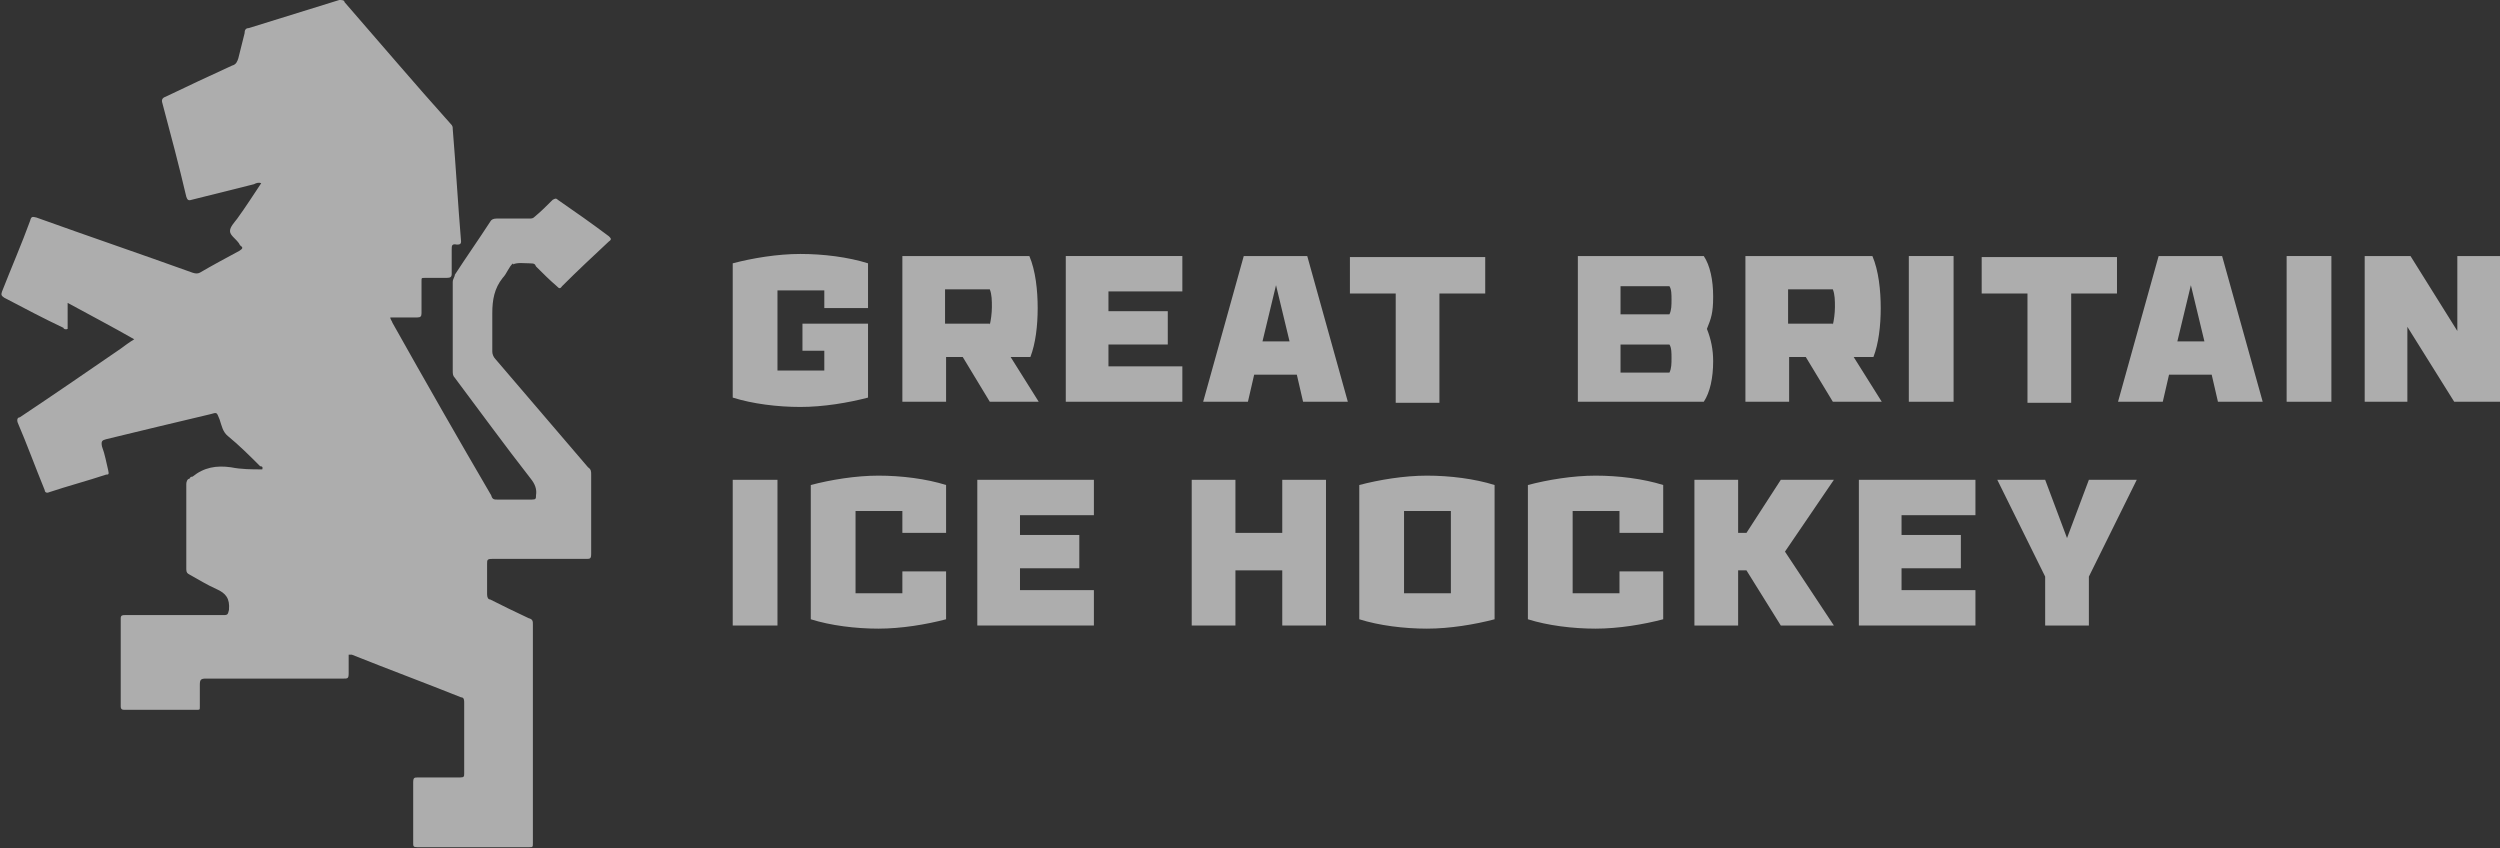
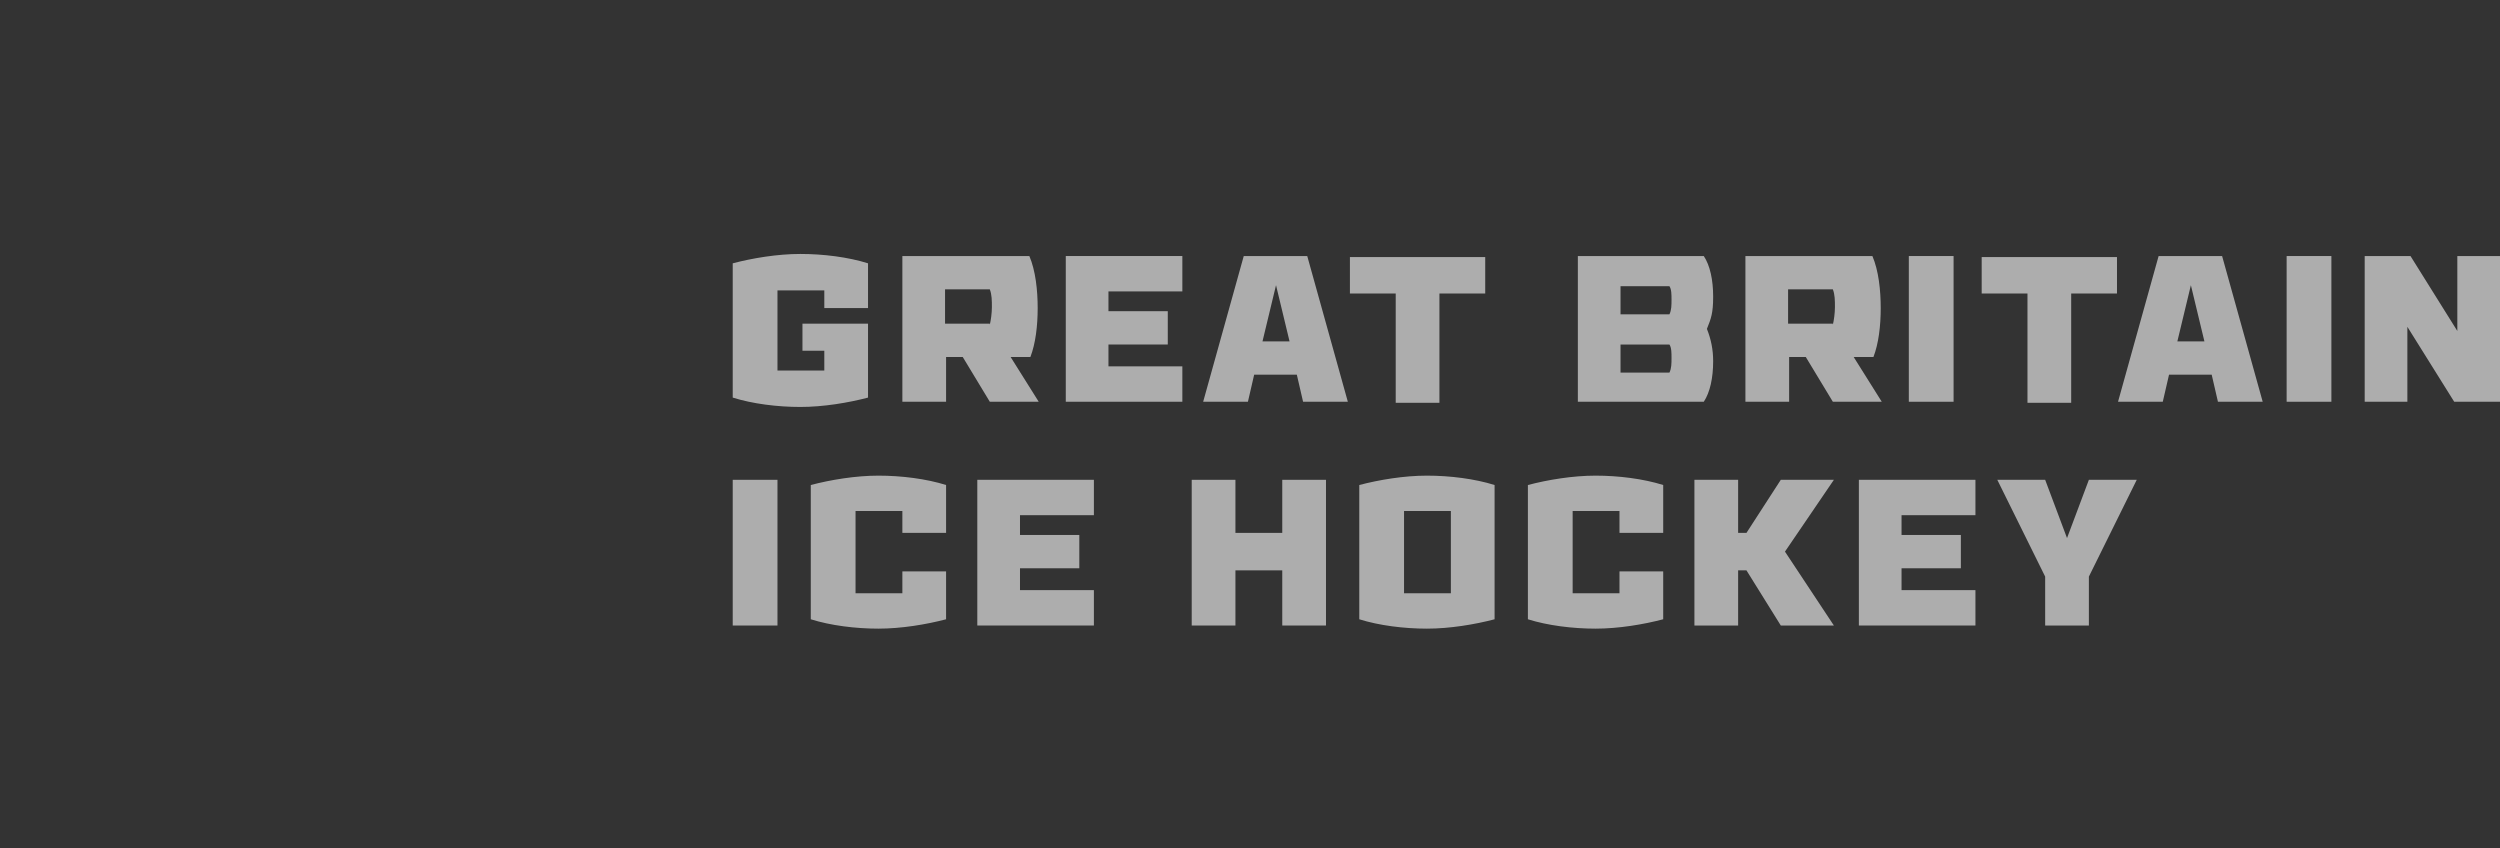
<svg xmlns="http://www.w3.org/2000/svg" width="240.2" height="81.5" version="1.1" viewBox="0 0 240.2 81.5">
  <rect x="0" y="0" width="240.2" height="81.5" fill="#333333" stroke="none" />
  <defs>
    <style>
      .cls-1, .cls-2 {
        isolation: isolate;
        opacity: .6;
      }

      .cls-3, .cls-2 {
        fill: #fff;
      }
    </style>
  </defs>
  <g>
    <g id="Layer_1">
      <g>
-         <path class="cls-2" d="M49.3,25.4c.4-.2,1.1-.1,1.6-.1s.5.1.6.3c.7.7,1.3,1.3,2,1.9.2.2.3.3.5,0,1.5-1.5,3-2.9,4.5-4.3.3-.2.2-.3,0-.5-1.6-1.2-3.3-2.4-4.9-3.5-.2-.2-.3-.1-.5,0-.6.6-1.1,1.1-1.7,1.6-.2.2-.3.2-.6.2h-3.1c-.3,0-.5.1-.6.3-1.1,1.7-2.3,3.4-3.4,5.1,0,.2-.2.4-.2.7v8.5c0,.3,0,.5.2.7,2.4,3.2,4.8,6.5,7.3,9.7.4.5.6,1,.5,1.6,0,.3,0,.4-.4.4h-3.3c-.3,0-.5,0-.6-.4-3.1-5.3-6.3-10.9-9.5-16.6,0-.1-.2-.3-.2-.5h2.6c.3,0,.4-.1.4-.4v-3.1c0-.3,0-.3.3-.3h2.1c.4,0,.5-.1.5-.4v-2.3c0-.4,0-.6.5-.5.2,0,.4,0,.4-.3-.3-3.6-.5-7.2-.8-10.8,0-.2,0-.3-.2-.5-3.5-3.9-6.8-7.8-10.2-11.7,0-.2-.3-.2-.5-.2-2.9.9-5.8,1.8-8.7,2.7-.3,0-.4.2-.4.5-.2.8-.4,1.6-.6,2.4-.1.3-.2.6-.6.7-2.2,1-4.3,2-6.4,3-.3.1-.4.3-.3.6.8,3,1.6,6,2.3,9,.1.3.2.4.5.3l6-1.5c.2-.1.4-.2.7-.1-.8,1.2-1.5,2.3-2.3,3.4-.3.4-.7.8-.7,1.2s.5.7.8,1.1c.1.1.1.2.2.3.3.2.2.3-.1.5-1.3.7-2.6,1.4-3.8,2.1-.2.1-.4.1-.7,0-5-1.8-10-3.5-15-5.3-.4-.1-.5-.1-.6.3-.8,2.2-1.8,4.5-2.7,6.8-.1.3-.1.4.2.6,1.9,1,3.8,2,5.7,2.9,0,.1.2.2.4.1,0-.8,0-1.6,0-2.5,2.2,1.2,4.3,2.3,6.4,3.5-.5.3-.9.6-1.3.9-3.2,2.2-6.4,4.4-9.7,6.6-.2,0-.3.2-.2.5.9,2.1,1.7,4.3,2.6,6.5,0,.2.2.3.4.2,1.8-.6,3.7-1.1,5.5-1.7.2,0,.3,0,.2-.4-.2-.8-.3-1.5-.6-2.3-.1-.5,0-.6.4-.7,3.3-.8,6.6-1.6,10-2.4.7-.2.6-.2.9.5.2.6.3,1.2.8,1.6,1.1.9,2.1,1.9,3.1,2.9.1,0,.3,0,.2.3-1,0-2,0-3-.2-1.4-.2-2.6,0-3.7.9-.1,0-.2,0-.3.2-.2,0-.3.3-.3.5v8.2c0,.3.1.4.3.5.9.5,1.7,1,2.6,1.4s1.3.9,1.2,2c-.1.4-.1.5-.5.5h-9.5c-.2,0-.4,0-.4.3v8.5c0,.2.1.3.3.3h7c.3,0,.3,0,.3-.3v-2.1c0-.5.1-.6.6-.6h13.2c.4,0,.5,0,.5-.5v-1.8c0,0,.2,0,.3,0,3.5,1.4,7,2.7,10.5,4.1.3,0,.3.3.3.5v6.8c0,.3,0,.4-.4.4h-4c-.4,0-.5,0-.5.5v5.8c0,.3,0,.4.4.4h10.7c.4,0,.4,0,.4-.4v-21c0-.3,0-.5-.4-.6-1.3-.6-2.5-1.2-3.7-1.8-.2,0-.3-.2-.3-.5v-2.9c0-.4,0-.5.5-.5h9c.4,0,.5,0,.5-.5v-7.6c0-.3,0-.5-.3-.7-3-3.5-6-7-8.9-10.4-.2-.2-.3-.5-.3-.7,0-1.2,0-2.5,0-3.7,0-1.3.2-2.4,1-3.4.4-.4.6-1.1,1-1.4Z" />
        <g class="cls-1">
          <path class="cls-3" d="M74.7,27.7v7.9h4.5v-1.9h-2.1v-2.6h6.3v7.1c-1.9.5-4.3.9-6.5.9s-4.6-.3-6.5-.9v-12.9c1.9-.5,4.3-.9,6.5-.9s4.6.3,6.5.9v4.3h-4.2v-1.7h-4.5Z" />
          <path class="cls-3" d="M99.6,38.6h-4.5l-2.6-4.3h-1.6v4.3h-4.2v-14h12.2c.6,1.4.8,3.3.8,5s-.2,3.4-.7,4.7h-1.9l2.7,4.3ZM95.1,31.2c.1-.4.2-1.1.2-1.7s0-1.2-.2-1.7h-4.3v3.3h4.3Z" />
          <path class="cls-3" d="M106.5,28v1.9h5.7v3.2h-5.7v2.1h7.1v3.4h-11.2v-14h11.2v3.4h-7.1Z" />
          <path class="cls-3" d="M120.5,36l-.6,2.6h-4.3l3.9-14h6.1l3.9,14h-4.3l-.6-2.6h-4.1ZM122.6,27.4l-1.3,5.4h2.6l-1.3-5.4Z" />
          <path class="cls-3" d="M138.3,28.2v10.5h-4.2v-10.5h-4.4v-3.5h13v3.5h-4.4Z" />
          <path class="cls-3" d="M164,31.6c.4,1,.6,2,.6,3.1,0,1.6-.3,3-.9,3.9h-12.1v-14h12.1c.6.9.9,2.3.9,3.9s-.2,2.1-.6,3.1ZM160.4,30.2c.2-.4.2-.9.2-1.4s0-1-.2-1.3h-4.7v2.7h4.7ZM160.4,35.8c.2-.4.2-.9.2-1.4s0-1-.2-1.3h-4.7v2.7h4.7Z" />
          <path class="cls-3" d="M180.6,38.6h-4.5l-2.6-4.3h-1.6v4.3h-4.2v-14h12.2c.6,1.4.8,3.3.8,5s-.2,3.4-.7,4.7h-1.9l2.7,4.3ZM176.1,31.2c.1-.4.2-1.1.2-1.7s0-1.2-.2-1.7h-4.3v3.3h4.3Z" />
          <path class="cls-3" d="M183.4,38.6v-14h4.3v14h-4.3Z" />
          <path class="cls-3" d="M199,28.2v10.5h-4.2v-10.5h-4.4v-3.5h13v3.5h-4.4Z" />
          <path class="cls-3" d="M208.4,36l-.6,2.6h-4.3l3.9-14h6.1l3.9,14h-4.3l-.6-2.6h-4.1ZM210.5,27.4l-1.3,5.4h2.6l-1.3-5.4Z" />
          <path class="cls-3" d="M219.7,38.6v-14h4.3v14h-4.3Z" />
          <path class="cls-3" d="M240.2,38.6h-4.4l-4.5-7.2v7.2h-4.1v-14h4.4l4.5,7.2v-7.2h4.1v14Z" />
          <path class="cls-3" d="M70.4,60.1v-14h4.3v14h-4.3Z" />
          <path class="cls-3" d="M90.9,46.6v4.6h-4.2v-2.1h-4.5v7.9h4.5v-2.1h4.2v4.6c-1.9.5-4.3.9-6.5.9s-4.6-.3-6.5-.9v-12.9c1.9-.5,4.3-.9,6.5-.9s4.6.3,6.5.9Z" />
          <path class="cls-3" d="M98,49.5v1.9h5.7v3.2h-5.7v2.1h7.1v3.4h-11.2v-14h11.2v3.4h-7.1Z" />
          <path class="cls-3" d="M123.2,60.1v-5.3h-4.5v5.3h-4.2v-14h4.2v5.1h4.5v-5.1h4.2v14h-4.2Z" />
          <path class="cls-3" d="M143.6,46.6v12.9c-1.9.5-4.3.9-6.5.9s-4.6-.3-6.5-.9v-12.9c1.9-.5,4.3-.9,6.5-.9s4.6.3,6.5.9ZM134.9,57h4.5v-7.9h-4.5v7.9Z" />
          <path class="cls-3" d="M159.8,46.6v4.6h-4.2v-2.1h-4.5v7.9h4.5v-2.1h4.2v4.6c-1.9.5-4.3.9-6.5.9s-4.6-.3-6.5-.9v-12.9c1.9-.5,4.3-.9,6.5-.9s4.6.3,6.5.9Z" />
          <path class="cls-3" d="M176.2,60.1h0s-5.1,0-5.1,0l-3.3-5.3h-.8v5.3h-4.2v-14h4.2v5.1h.8l3.3-5.1h5.1l-4.7,6.9,4.7,7.1Z" />
          <path class="cls-3" d="M182.7,49.5v1.9h5.7v3.2h-5.7v2.1h7.1v3.4h-11.2v-14h11.2v3.4h-7.1Z" />
          <path class="cls-3" d="M200.7,60.1h-4.2v-4.7l-4.6-9.3h4.6l2.1,5.6,2.1-5.6h4.6l-4.6,9.3v4.7Z" />
        </g>
      </g>
    </g>
  </g>
</svg>